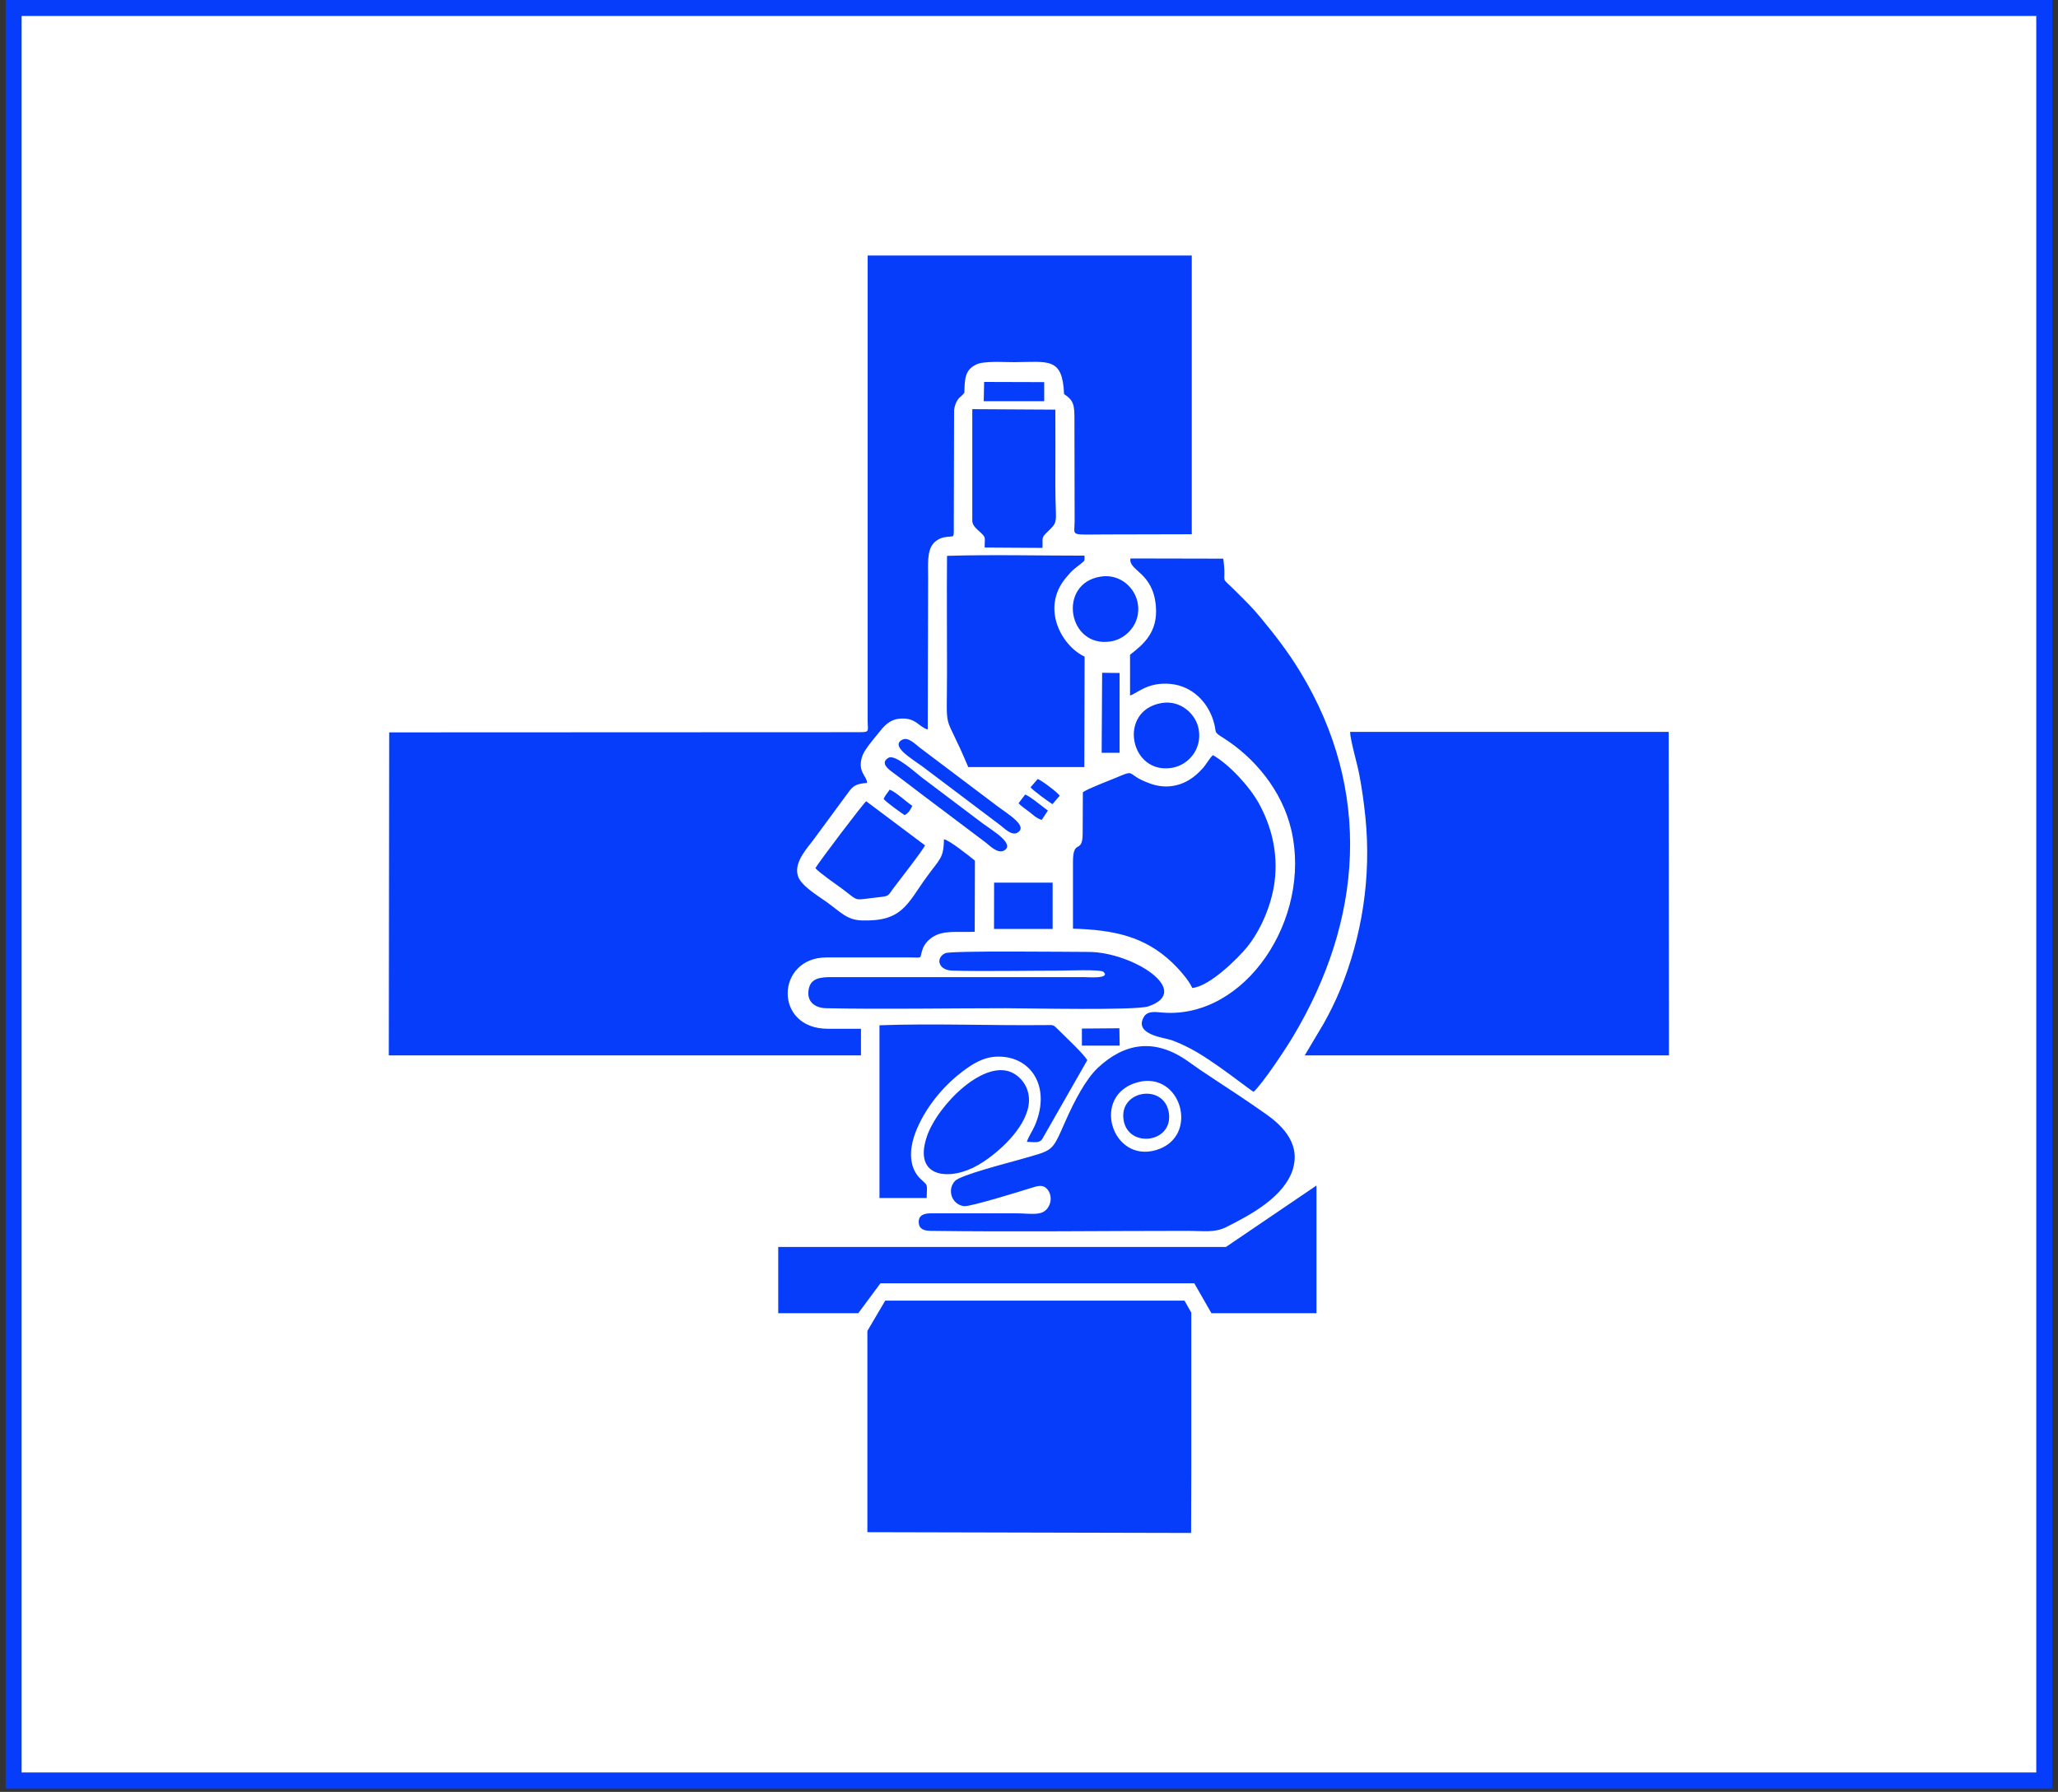
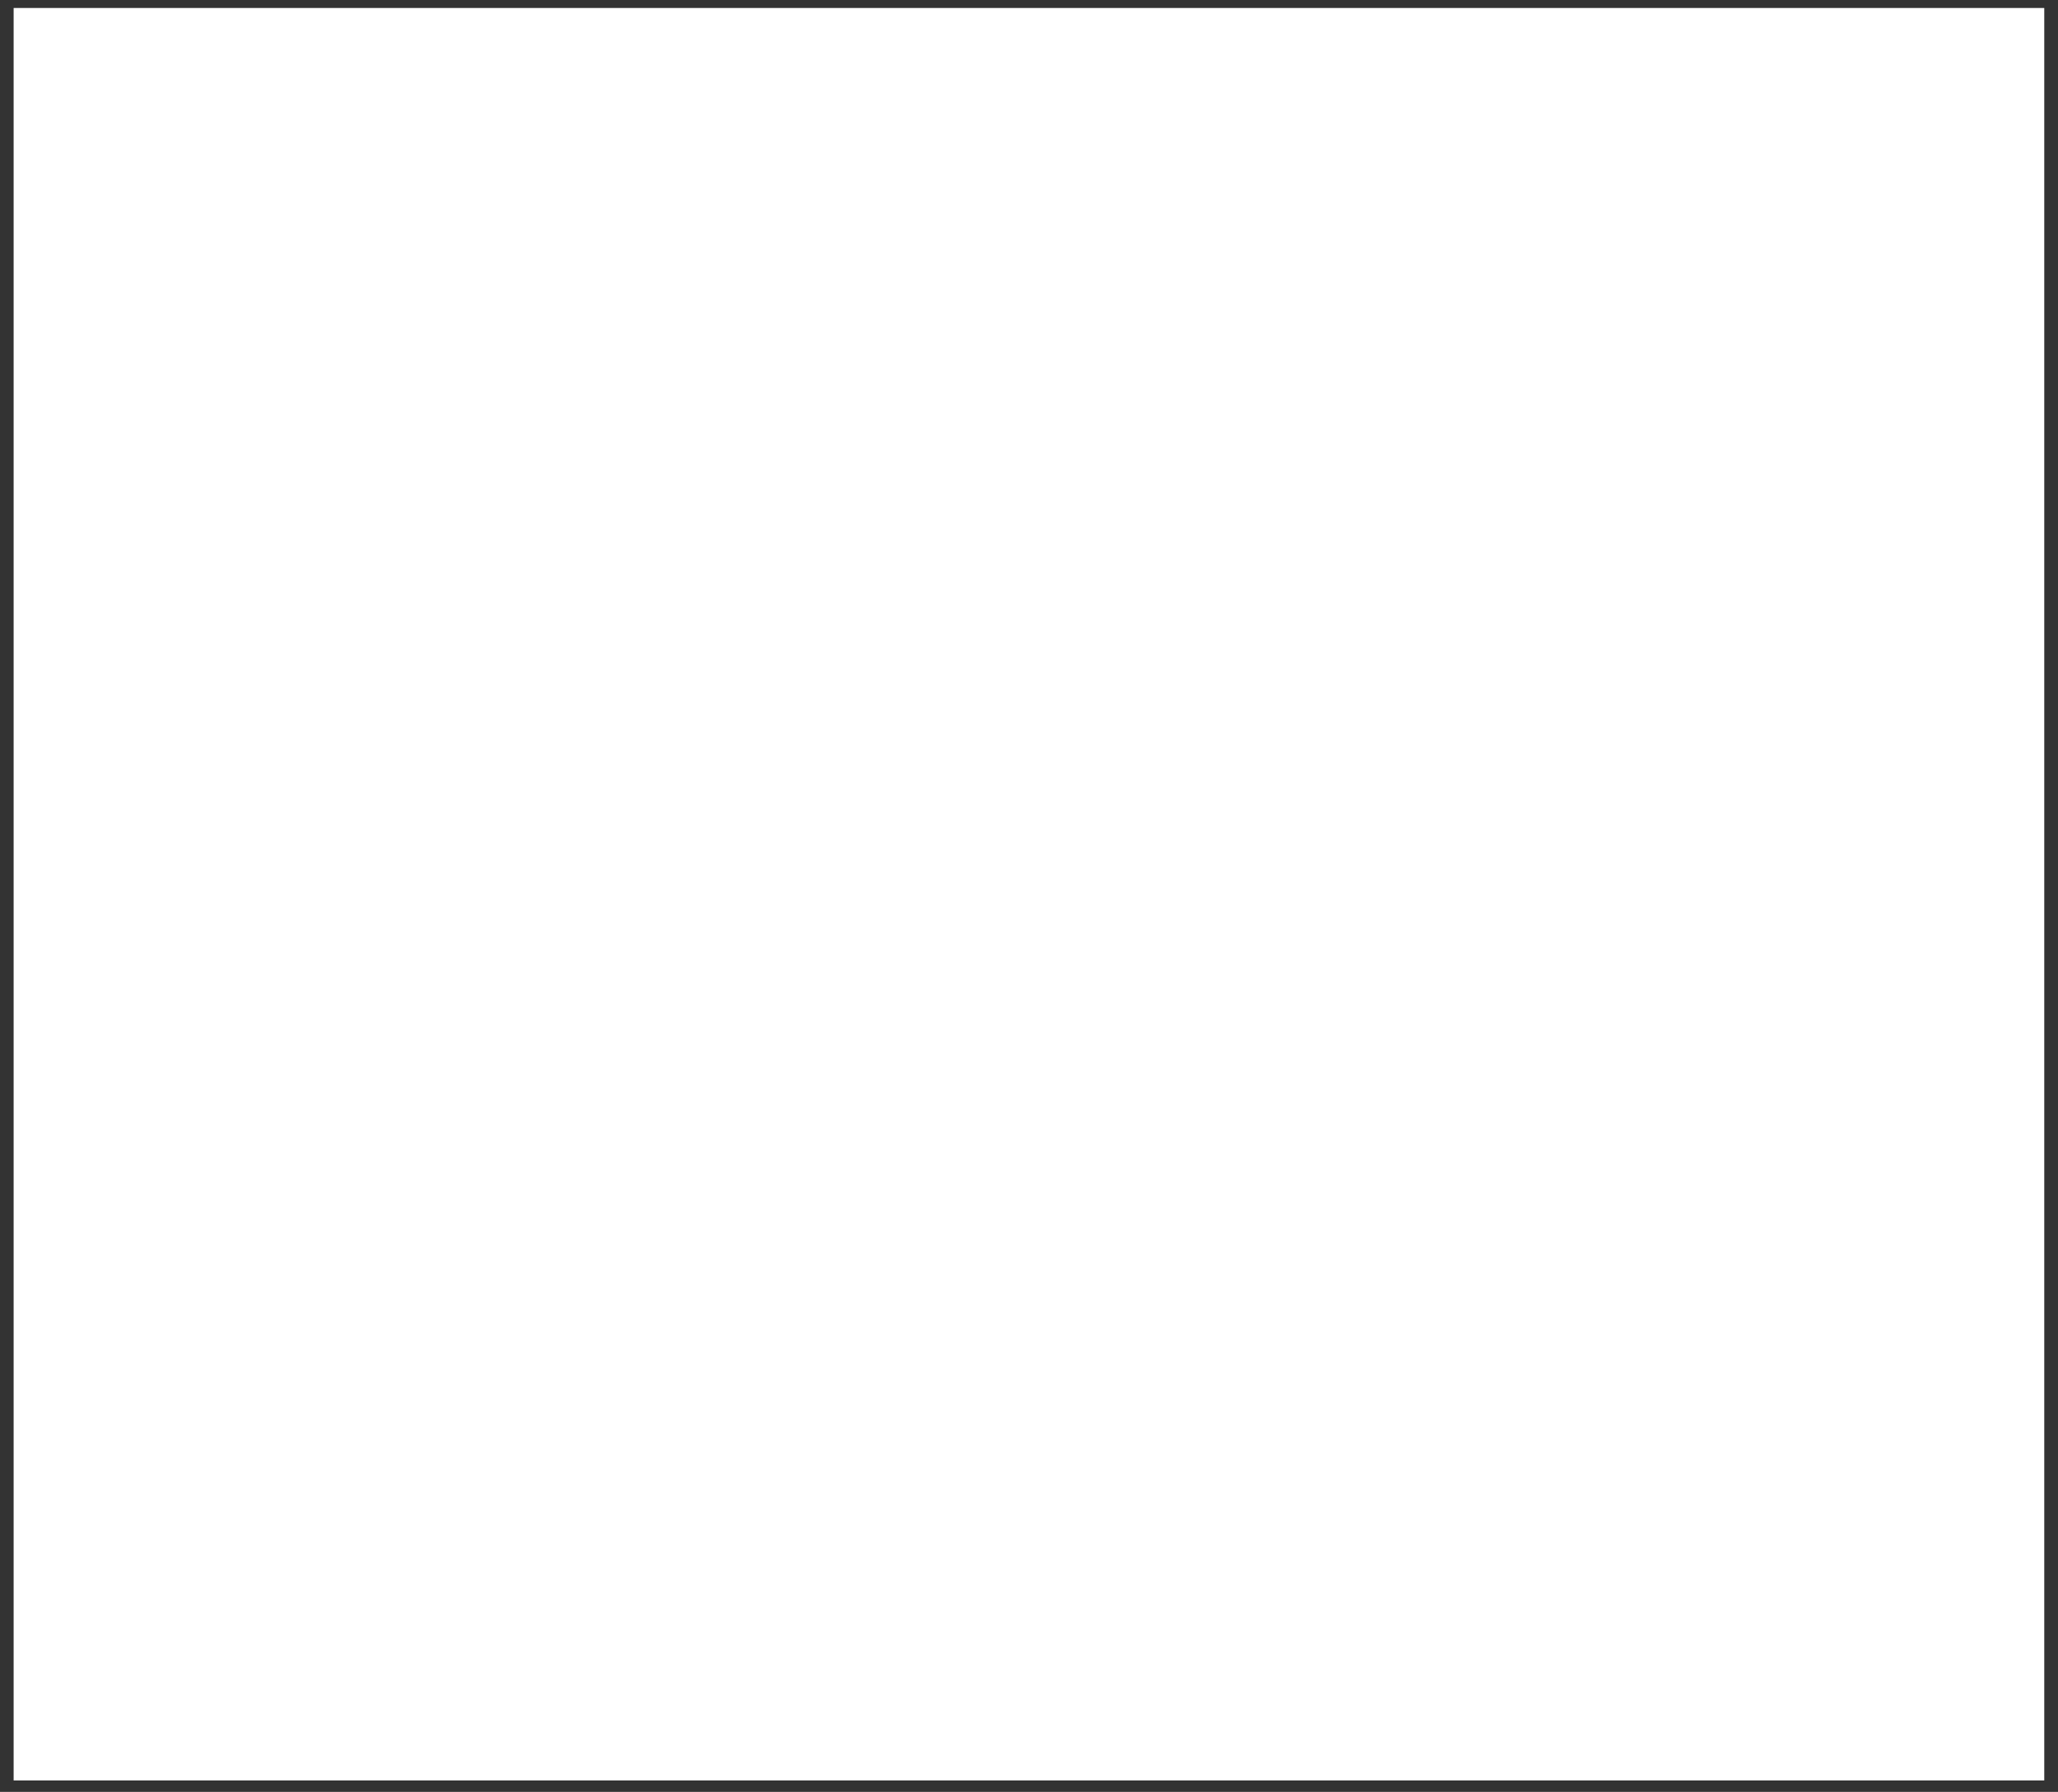
<svg xmlns="http://www.w3.org/2000/svg" width="147" height="128" viewBox="0 0 147 128" fill="none">
  <rect x="0" y="0" width="147" height="128" fill="#333333" stroke="none" />
  <rect x="0.974" y="0.57" width="145.044" height="126.613" fill="white" />
-   <rect x="0.974" y="0.57" width="145.044" height="126.613" stroke="#053DFB" stroke-width="1.141" />
  <g clip-path="url(#clip0_37_101)">
-     <path fill-rule="evenodd" clip-rule="evenodd" d="M58.238 62.012C58.571 62.386 59.747 63.181 60.19 63.514C61.429 64.448 60.903 64.289 62.73 64.095C63.54 64.005 63.401 64.005 63.803 63.465C64.266 62.849 65.907 60.759 66.073 60.386L61.872 57.236C61.637 57.416 58.446 61.638 58.245 62.012H58.238ZM77.347 56.6L77.333 59.52C77.333 61.078 76.648 59.853 76.641 61.548V66.338C79.534 66.421 81.749 66.877 83.728 68.76C84.102 69.113 84.912 69.985 85.161 70.573C86.434 70.462 88.483 68.379 89.05 67.687C90.013 66.51 90.822 64.704 91.044 62.974C91.314 60.815 90.76 58.939 89.943 57.43C89.265 56.184 87.805 54.613 86.642 53.942C86.4 54.143 86.178 54.586 85.908 54.883C85.638 55.181 85.334 55.472 84.946 55.707C84.144 56.191 83.181 56.344 82.15 55.97C80.344 55.326 81.23 54.911 79.749 55.541C79.257 55.748 77.714 56.33 77.354 56.586L77.347 56.6ZM63.221 92.921L61.955 95.073V109.448L85.078 109.503L85.092 105.136V93.765L84.607 92.907H63.215L63.221 92.921ZM61.976 18.251V51.492C61.976 52.343 62.211 52.302 60.993 52.302L27.8 52.316L27.772 75.39H61.498V73.487H59.117C55.235 73.48 55.415 68.393 59.034 68.393H65.042C65.983 68.393 65.644 68.518 65.907 67.784C66.031 67.438 66.294 67.161 66.557 66.974C67.381 66.407 68.391 66.621 69.623 66.559L69.637 61.479C69.312 61.202 67.741 59.963 67.429 59.956C67.388 61.306 67.187 61.278 66.198 62.635C64.799 64.552 64.474 65.846 61.553 65.749C60.495 65.715 60.066 65.168 59.027 64.42C58.37 63.95 57.207 63.265 56.993 62.566C56.681 61.569 57.719 60.524 58.142 59.936L60.619 56.572C60.944 56.129 61.166 55.984 61.927 55.928C61.955 55.444 61.194 55.139 61.602 53.984C61.747 53.561 62.384 52.814 62.709 52.413C63.09 51.935 63.491 51.388 64.315 51.333C65.436 51.25 65.644 51.949 66.267 52.108L66.294 41.194C66.294 40.412 66.211 39.408 66.627 38.875C66.786 38.667 67.063 38.46 67.429 38.384C68.177 38.231 68.128 38.557 68.128 37.623L68.149 29.29C68.191 28.992 68.274 28.757 68.405 28.563C68.537 28.376 68.502 28.445 68.641 28.314C68.786 28.175 68.758 28.217 68.883 28.051C68.91 27.026 68.931 26.445 69.7 26.051C70.26 25.76 71.672 25.878 72.433 25.871C74.89 25.857 75.894 25.497 76.004 28.148C76.69 28.605 76.752 28.909 76.745 30.003L76.759 37.228C76.759 38.356 76.323 38.176 79.091 38.176L85.126 38.162V18.251H61.983H61.976ZM93.189 75.39H119.212L119.191 52.281H96.435C96.449 52.869 96.94 54.537 97.079 55.264C97.279 56.295 97.418 57.292 97.529 58.378C97.958 62.635 97.293 66.884 95.722 70.712C95.355 71.597 94.961 72.379 94.553 73.106L93.196 75.39H93.189ZM55.588 89.073H87.569L94.034 84.685V93.807H86.531L85.306 91.668H62.889L61.304 93.807H55.588V89.073ZM70.274 28.66H74.586V27.296L70.295 27.283L70.267 28.66H70.274ZM70.329 39.111L74.461 39.138C74.503 38.508 74.357 38.446 74.71 38.1C75.679 37.138 75.382 37.602 75.382 34.66C75.382 32.861 75.395 31.061 75.382 29.262L69.45 29.227V37.249C69.485 37.595 69.838 37.844 70.025 38.024C70.461 38.432 70.322 38.37 70.336 39.104L70.329 39.111ZM69.153 54.793H77.451L77.472 46.904C75.859 46.163 74.323 43.464 76.122 41.291C76.641 40.654 76.745 40.647 77.25 40.232C77.479 40.045 77.472 40.086 77.465 39.692C74.399 39.692 70.668 39.609 67.644 39.706C67.623 42.467 67.644 45.222 67.644 47.976C67.644 52.752 67.353 50.482 69.16 54.793H69.153ZM78.627 41.187C75.506 41.664 76.267 46.322 79.354 45.817C80.489 45.63 81.486 44.523 81.278 43.152C81.105 41.976 79.998 40.972 78.627 41.187ZM78.69 53.776H79.97V48.073L78.724 48.059L78.69 53.776ZM82.974 50.219C79.797 50.758 80.704 55.389 83.749 54.842C84.891 54.634 85.86 53.52 85.625 52.122C85.438 50.98 84.296 49.99 82.974 50.219ZM80.718 46.772V49.679C81.188 49.561 81.957 48.696 83.611 48.855C85.189 49.007 86.268 50.177 86.67 51.485C86.953 52.399 86.607 52.226 87.389 52.717C89.59 54.108 91.584 56.461 92.241 59.306C93.701 65.632 88.954 72.802 83.043 72.331C82.475 72.283 81.943 72.2 81.687 72.67C81.001 73.916 83.202 74.13 83.673 74.297C84.178 74.477 84.573 74.67 85.022 74.899C86.656 75.743 89.327 77.902 89.542 77.992C90.192 77.404 91.826 74.94 92.345 74.068C97.342 65.742 98.048 56.496 92.864 47.976C91.964 46.495 91.023 45.305 90.019 44.087C89.487 43.443 89.023 42.986 88.365 42.329C86.988 40.944 87.659 41.996 87.376 39.906L80.745 39.892C80.6 40.785 82.344 40.855 82.559 43.263C82.732 45.166 81.666 46.031 80.725 46.765L80.718 46.772ZM81.244 77.314C84.379 76.449 85.735 81.218 82.579 82.152C79.41 83.093 77.901 78.235 81.244 77.314ZM92.366 83.439C92.919 81.501 91.314 80.2 90.352 79.529C89.147 78.684 87.936 77.875 86.711 77.079C86.067 76.664 85.486 76.262 84.877 75.826C82.503 74.137 80.344 74.47 78.406 76.29C77.548 77.093 76.71 78.712 76.108 80.076C75.084 82.38 75.312 82.11 72.786 82.844C71.99 83.072 68.599 83.938 68.212 84.36C67.616 85.01 67.997 86.055 68.862 86.159C69.291 86.215 72.945 85.079 73.61 84.872C74.087 84.727 74.468 84.574 74.8 84.941C75.029 85.19 75.126 85.633 74.98 86.014C74.62 86.948 73.755 86.671 72.572 86.671H66.481C65.99 86.671 65.602 86.817 65.623 87.322C65.644 87.792 65.99 87.917 66.481 87.924C72.371 88.007 78.814 87.924 84.746 87.924C86.019 87.924 86.739 88.076 87.59 87.654C89.348 86.775 91.791 85.467 92.373 83.439H92.366ZM80.261 80.034C80.614 82.062 83.874 81.64 83.479 79.432C83.105 77.37 79.887 77.882 80.261 80.034ZM73.395 79.3C73.748 78.069 73.16 77.12 72.426 76.691C70.398 75.487 66.952 78.941 66.198 81.204C65.194 84.221 67.935 84.346 69.852 83.231C71.097 82.512 72.925 80.934 73.395 79.3ZM66.191 85.571C66.211 84.491 66.315 84.754 65.734 84.194C65.471 83.938 65.235 83.557 65.139 83.093C64.917 82.076 65.291 81.038 65.665 80.263C66.419 78.705 67.609 77.397 68.751 76.539C69.388 76.061 70.177 75.515 71.188 75.48C73.638 75.39 75.112 77.639 73.914 80.408C73.734 80.823 73.471 81.176 73.347 81.564C73.831 81.564 74.226 81.702 74.454 81.349L77.665 75.729C77.368 75.245 76.053 74.013 75.534 73.501C75.222 73.196 75.278 73.217 74.689 73.224C70.793 73.265 66.62 73.099 62.82 73.238V85.578H66.198L66.191 85.571ZM77.292 74.691H79.977L79.956 73.452L77.278 73.473V74.691H77.285H77.292ZM67.533 68.082C66.8 68.421 67.014 69.307 68.018 69.334C70.225 69.397 73.444 69.334 75.734 69.334C76.122 69.334 78.627 69.231 78.821 69.424C79.361 69.943 77.617 69.798 77.437 69.798H59.422C58.55 69.798 57.879 69.881 57.754 70.725C57.622 71.591 58.252 72.006 59.014 72.02C63.021 72.103 67.769 72.02 71.838 72.02C73.437 72.02 81.133 72.193 82.026 71.888C85.251 70.788 80.87 68.005 77.762 67.999C76.517 67.999 67.948 67.895 67.533 68.088V68.082ZM71.001 66.358H75.188V63.05H71.007L71.001 66.358ZM72.752 57.375C72.918 57.569 73.305 57.832 73.513 57.991C73.797 58.199 74.011 58.455 74.413 58.565L74.849 57.901C74.489 57.645 73.534 56.842 73.222 56.759L72.752 57.382V57.375ZM73.603 56.233C73.831 56.503 74.862 57.243 75.174 57.444L75.693 56.842C75.548 56.607 74.399 55.742 74.122 55.645L73.61 56.24L73.603 56.233ZM64.46 52.835C63.547 53.291 65.159 54.212 65.879 54.745L71.43 58.932C71.72 59.147 72.246 59.707 72.648 59.493C73.513 59.029 71.942 58.122 71.236 57.583L65.685 53.395C65.367 53.153 64.876 52.627 64.46 52.835ZM63.477 54.122C62.785 54.51 63.561 55.022 63.803 55.202C64.232 55.513 64.509 55.735 64.917 56.039C65.658 56.6 66.391 57.167 67.132 57.714L70.419 60.192C70.682 60.399 71.27 61.008 71.713 60.759C72.537 60.295 70.897 59.334 70.225 58.842L65.831 55.527C65.422 55.215 63.948 53.859 63.477 54.129V54.122ZM63.111 57.063C63.298 57.299 64.322 58.039 64.62 58.226C64.903 58.074 65.042 57.825 65.166 57.562C64.73 57.278 64.004 56.579 63.547 56.406C63.401 56.634 63.228 56.807 63.118 57.063H63.111Z" fill="#053DFB" />
+     <path fill-rule="evenodd" clip-rule="evenodd" d="M58.238 62.012C58.571 62.386 59.747 63.181 60.19 63.514C61.429 64.448 60.903 64.289 62.73 64.095C63.54 64.005 63.401 64.005 63.803 63.465C64.266 62.849 65.907 60.759 66.073 60.386L61.872 57.236C61.637 57.416 58.446 61.638 58.245 62.012H58.238ZM77.347 56.6L77.333 59.52C77.333 61.078 76.648 59.853 76.641 61.548V66.338C79.534 66.421 81.749 66.877 83.728 68.76C84.102 69.113 84.912 69.985 85.161 70.573C86.434 70.462 88.483 68.379 89.05 67.687C90.013 66.51 90.822 64.704 91.044 62.974C91.314 60.815 90.76 58.939 89.943 57.43C89.265 56.184 87.805 54.613 86.642 53.942C86.4 54.143 86.178 54.586 85.908 54.883C85.638 55.181 85.334 55.472 84.946 55.707C84.144 56.191 83.181 56.344 82.15 55.97C80.344 55.326 81.23 54.911 79.749 55.541C79.257 55.748 77.714 56.33 77.354 56.586L77.347 56.6ZM63.221 92.921L61.955 95.073V109.448L85.078 109.503L85.092 105.136V93.765L84.607 92.907H63.215L63.221 92.921ZM61.976 18.251V51.492C61.976 52.343 62.211 52.302 60.993 52.302L27.8 52.316L27.772 75.39H61.498V73.487H59.117C55.235 73.48 55.415 68.393 59.034 68.393H65.042C65.983 68.393 65.644 68.518 65.907 67.784C66.031 67.438 66.294 67.161 66.557 66.974C67.381 66.407 68.391 66.621 69.623 66.559L69.637 61.479C69.312 61.202 67.741 59.963 67.429 59.956C67.388 61.306 67.187 61.278 66.198 62.635C64.799 64.552 64.474 65.846 61.553 65.749C60.495 65.715 60.066 65.168 59.027 64.42C58.37 63.95 57.207 63.265 56.993 62.566C56.681 61.569 57.719 60.524 58.142 59.936L60.619 56.572C60.944 56.129 61.166 55.984 61.927 55.928C61.955 55.444 61.194 55.139 61.602 53.984C61.747 53.561 62.384 52.814 62.709 52.413C63.09 51.935 63.491 51.388 64.315 51.333C65.436 51.25 65.644 51.949 66.267 52.108L66.294 41.194C66.294 40.412 66.211 39.408 66.627 38.875C66.786 38.667 67.063 38.46 67.429 38.384C68.177 38.231 68.128 38.557 68.128 37.623L68.149 29.29C68.191 28.992 68.274 28.757 68.405 28.563C68.537 28.376 68.502 28.445 68.641 28.314C68.786 28.175 68.758 28.217 68.883 28.051C68.91 27.026 68.931 26.445 69.7 26.051C70.26 25.76 71.672 25.878 72.433 25.871C74.89 25.857 75.894 25.497 76.004 28.148C76.69 28.605 76.752 28.909 76.745 30.003L76.759 37.228C76.759 38.356 76.323 38.176 79.091 38.176L85.126 38.162V18.251H61.983H61.976ZM93.189 75.39H119.212L119.191 52.281H96.435C96.449 52.869 96.94 54.537 97.079 55.264C97.279 56.295 97.418 57.292 97.529 58.378C97.958 62.635 97.293 66.884 95.722 70.712C95.355 71.597 94.961 72.379 94.553 73.106L93.196 75.39H93.189ZM55.588 89.073H87.569L94.034 84.685V93.807H86.531L85.306 91.668H62.889L61.304 93.807H55.588V89.073ZM70.274 28.66H74.586V27.296L70.295 27.283L70.267 28.66H70.274ZM70.329 39.111L74.461 39.138C74.503 38.508 74.357 38.446 74.71 38.1C75.679 37.138 75.382 37.602 75.382 34.66C75.382 32.861 75.395 31.061 75.382 29.262L69.45 29.227V37.249C69.485 37.595 69.838 37.844 70.025 38.024C70.461 38.432 70.322 38.37 70.336 39.104L70.329 39.111ZM69.153 54.793H77.451L77.472 46.904C75.859 46.163 74.323 43.464 76.122 41.291C76.641 40.654 76.745 40.647 77.25 40.232C77.479 40.045 77.472 40.086 77.465 39.692C74.399 39.692 70.668 39.609 67.644 39.706C67.623 42.467 67.644 45.222 67.644 47.976C67.644 52.752 67.353 50.482 69.16 54.793H69.153ZM78.627 41.187C75.506 41.664 76.267 46.322 79.354 45.817C80.489 45.63 81.486 44.523 81.278 43.152C81.105 41.976 79.998 40.972 78.627 41.187ZM78.69 53.776H79.97V48.073L78.724 48.059L78.69 53.776ZM82.974 50.219C79.797 50.758 80.704 55.389 83.749 54.842C84.891 54.634 85.86 53.52 85.625 52.122C85.438 50.98 84.296 49.99 82.974 50.219ZM80.718 46.772V49.679C81.188 49.561 81.957 48.696 83.611 48.855C85.189 49.007 86.268 50.177 86.67 51.485C86.953 52.399 86.607 52.226 87.389 52.717C89.59 54.108 91.584 56.461 92.241 59.306C93.701 65.632 88.954 72.802 83.043 72.331C82.475 72.283 81.943 72.2 81.687 72.67C81.001 73.916 83.202 74.13 83.673 74.297C84.178 74.477 84.573 74.67 85.022 74.899C86.656 75.743 89.327 77.902 89.542 77.992C90.192 77.404 91.826 74.94 92.345 74.068C97.342 65.742 98.048 56.496 92.864 47.976C91.964 46.495 91.023 45.305 90.019 44.087C89.487 43.443 89.023 42.986 88.365 42.329C86.988 40.944 87.659 41.996 87.376 39.906L80.745 39.892C80.6 40.785 82.344 40.855 82.559 43.263C82.732 45.166 81.666 46.031 80.725 46.765L80.718 46.772ZM81.244 77.314C84.379 76.449 85.735 81.218 82.579 82.152C79.41 83.093 77.901 78.235 81.244 77.314ZM92.366 83.439C92.919 81.501 91.314 80.2 90.352 79.529C89.147 78.684 87.936 77.875 86.711 77.079C86.067 76.664 85.486 76.262 84.877 75.826C82.503 74.137 80.344 74.47 78.406 76.29C77.548 77.093 76.71 78.712 76.108 80.076C75.084 82.38 75.312 82.11 72.786 82.844C71.99 83.072 68.599 83.938 68.212 84.36C67.616 85.01 67.997 86.055 68.862 86.159C69.291 86.215 72.945 85.079 73.61 84.872C74.087 84.727 74.468 84.574 74.8 84.941C75.029 85.19 75.126 85.633 74.98 86.014C74.62 86.948 73.755 86.671 72.572 86.671H66.481C65.99 86.671 65.602 86.817 65.623 87.322C65.644 87.792 65.99 87.917 66.481 87.924C72.371 88.007 78.814 87.924 84.746 87.924C86.019 87.924 86.739 88.076 87.59 87.654C89.348 86.775 91.791 85.467 92.373 83.439H92.366ZM80.261 80.034C80.614 82.062 83.874 81.64 83.479 79.432C83.105 77.37 79.887 77.882 80.261 80.034ZM73.395 79.3C73.748 78.069 73.16 77.12 72.426 76.691C70.398 75.487 66.952 78.941 66.198 81.204C65.194 84.221 67.935 84.346 69.852 83.231C71.097 82.512 72.925 80.934 73.395 79.3ZM66.191 85.571C66.211 84.491 66.315 84.754 65.734 84.194C65.471 83.938 65.235 83.557 65.139 83.093C64.917 82.076 65.291 81.038 65.665 80.263C66.419 78.705 67.609 77.397 68.751 76.539C69.388 76.061 70.177 75.515 71.188 75.48C73.638 75.39 75.112 77.639 73.914 80.408C73.734 80.823 73.471 81.176 73.347 81.564C73.831 81.564 74.226 81.702 74.454 81.349L77.665 75.729C77.368 75.245 76.053 74.013 75.534 73.501C75.222 73.196 75.278 73.217 74.689 73.224C70.793 73.265 66.62 73.099 62.82 73.238V85.578H66.198L66.191 85.571ZM77.292 74.691H79.977L79.956 73.452L77.278 73.473V74.691H77.285H77.292ZM67.533 68.082C66.8 68.421 67.014 69.307 68.018 69.334C70.225 69.397 73.444 69.334 75.734 69.334C76.122 69.334 78.627 69.231 78.821 69.424C79.361 69.943 77.617 69.798 77.437 69.798H59.422C58.55 69.798 57.879 69.881 57.754 70.725C57.622 71.591 58.252 72.006 59.014 72.02C63.021 72.103 67.769 72.02 71.838 72.02C73.437 72.02 81.133 72.193 82.026 71.888C85.251 70.788 80.87 68.005 77.762 67.999C76.517 67.999 67.948 67.895 67.533 68.088V68.082ZM71.001 66.358H75.188V63.05H71.007L71.001 66.358ZM72.752 57.375C72.918 57.569 73.305 57.832 73.513 57.991C73.797 58.199 74.011 58.455 74.413 58.565L74.849 57.901C74.489 57.645 73.534 56.842 73.222 56.759L72.752 57.382V57.375ZM73.603 56.233C73.831 56.503 74.862 57.243 75.174 57.444L75.693 56.842C75.548 56.607 74.399 55.742 74.122 55.645L73.61 56.24L73.603 56.233ZM64.46 52.835C63.547 53.291 65.159 54.212 65.879 54.745L71.43 58.932C71.72 59.147 72.246 59.707 72.648 59.493C73.513 59.029 71.942 58.122 71.236 57.583L65.685 53.395C65.367 53.153 64.876 52.627 64.46 52.835ZM63.477 54.122C62.785 54.51 63.561 55.022 63.803 55.202C64.232 55.513 64.509 55.735 64.917 56.039C65.658 56.6 66.391 57.167 67.132 57.714L70.419 60.192C70.682 60.399 71.27 61.008 71.713 60.759C72.537 60.295 70.897 59.334 70.225 58.842L65.831 55.527C65.422 55.215 63.948 53.859 63.477 54.129V54.122M63.111 57.063C63.298 57.299 64.322 58.039 64.62 58.226C64.903 58.074 65.042 57.825 65.166 57.562C64.73 57.278 64.004 56.579 63.547 56.406C63.401 56.634 63.228 56.807 63.118 57.063H63.111Z" fill="#053DFB" />
  </g>
  <defs>
    <clipPath id="clip0_37_101">
-       <rect width="91.433" height="91.253" fill="white" transform="translate(27.779 18.251)" />
-     </clipPath>
+       </clipPath>
  </defs>
</svg>